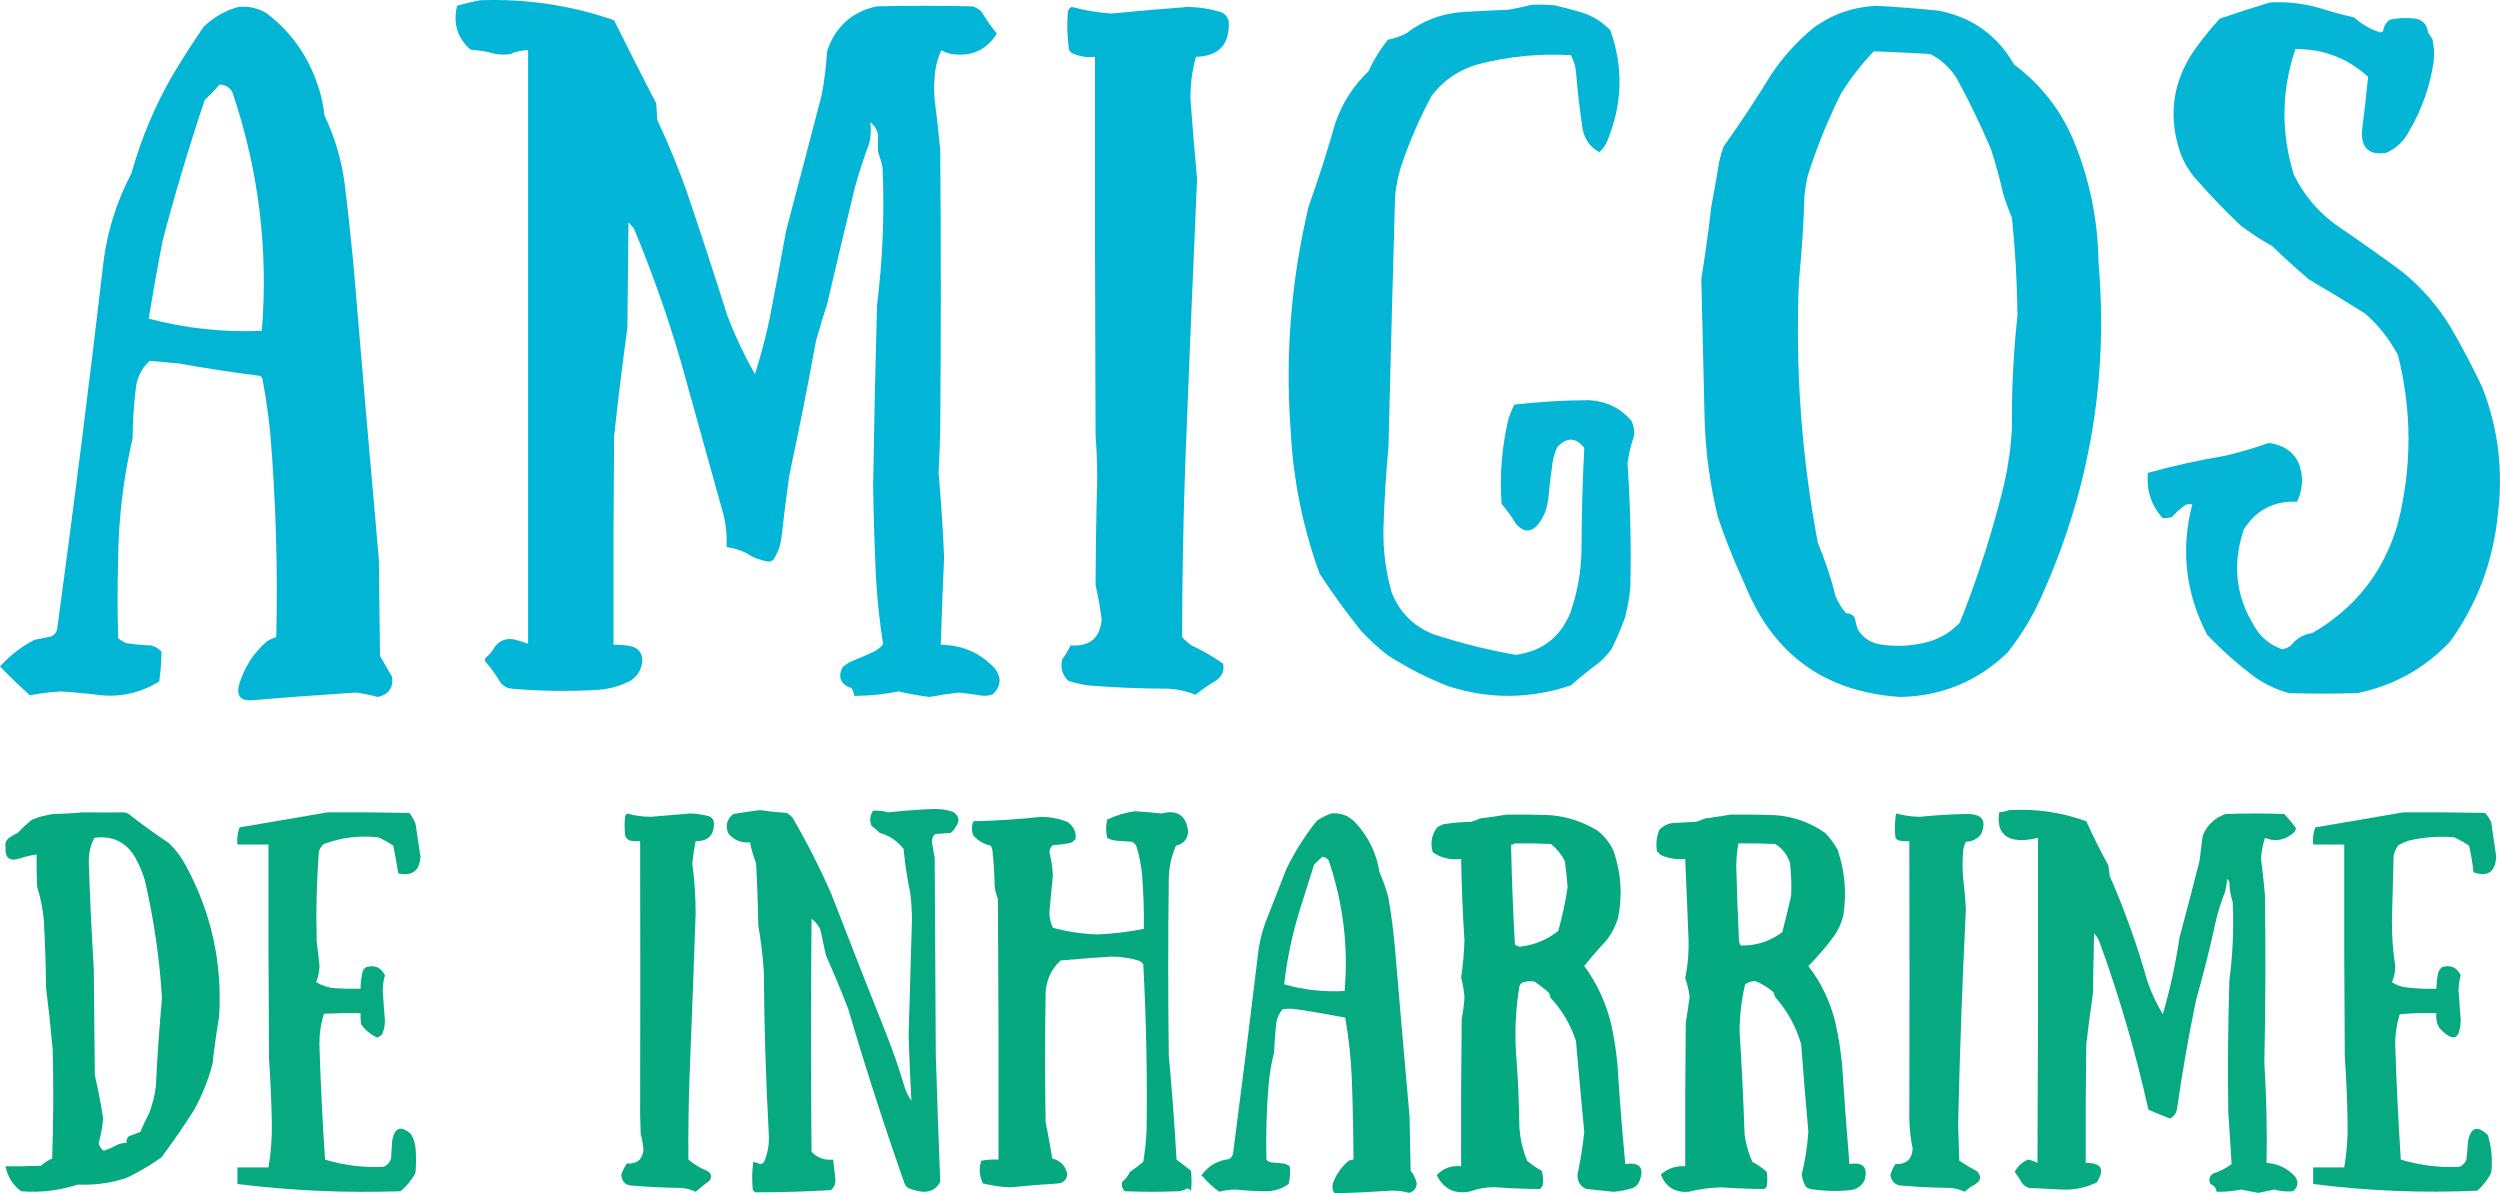
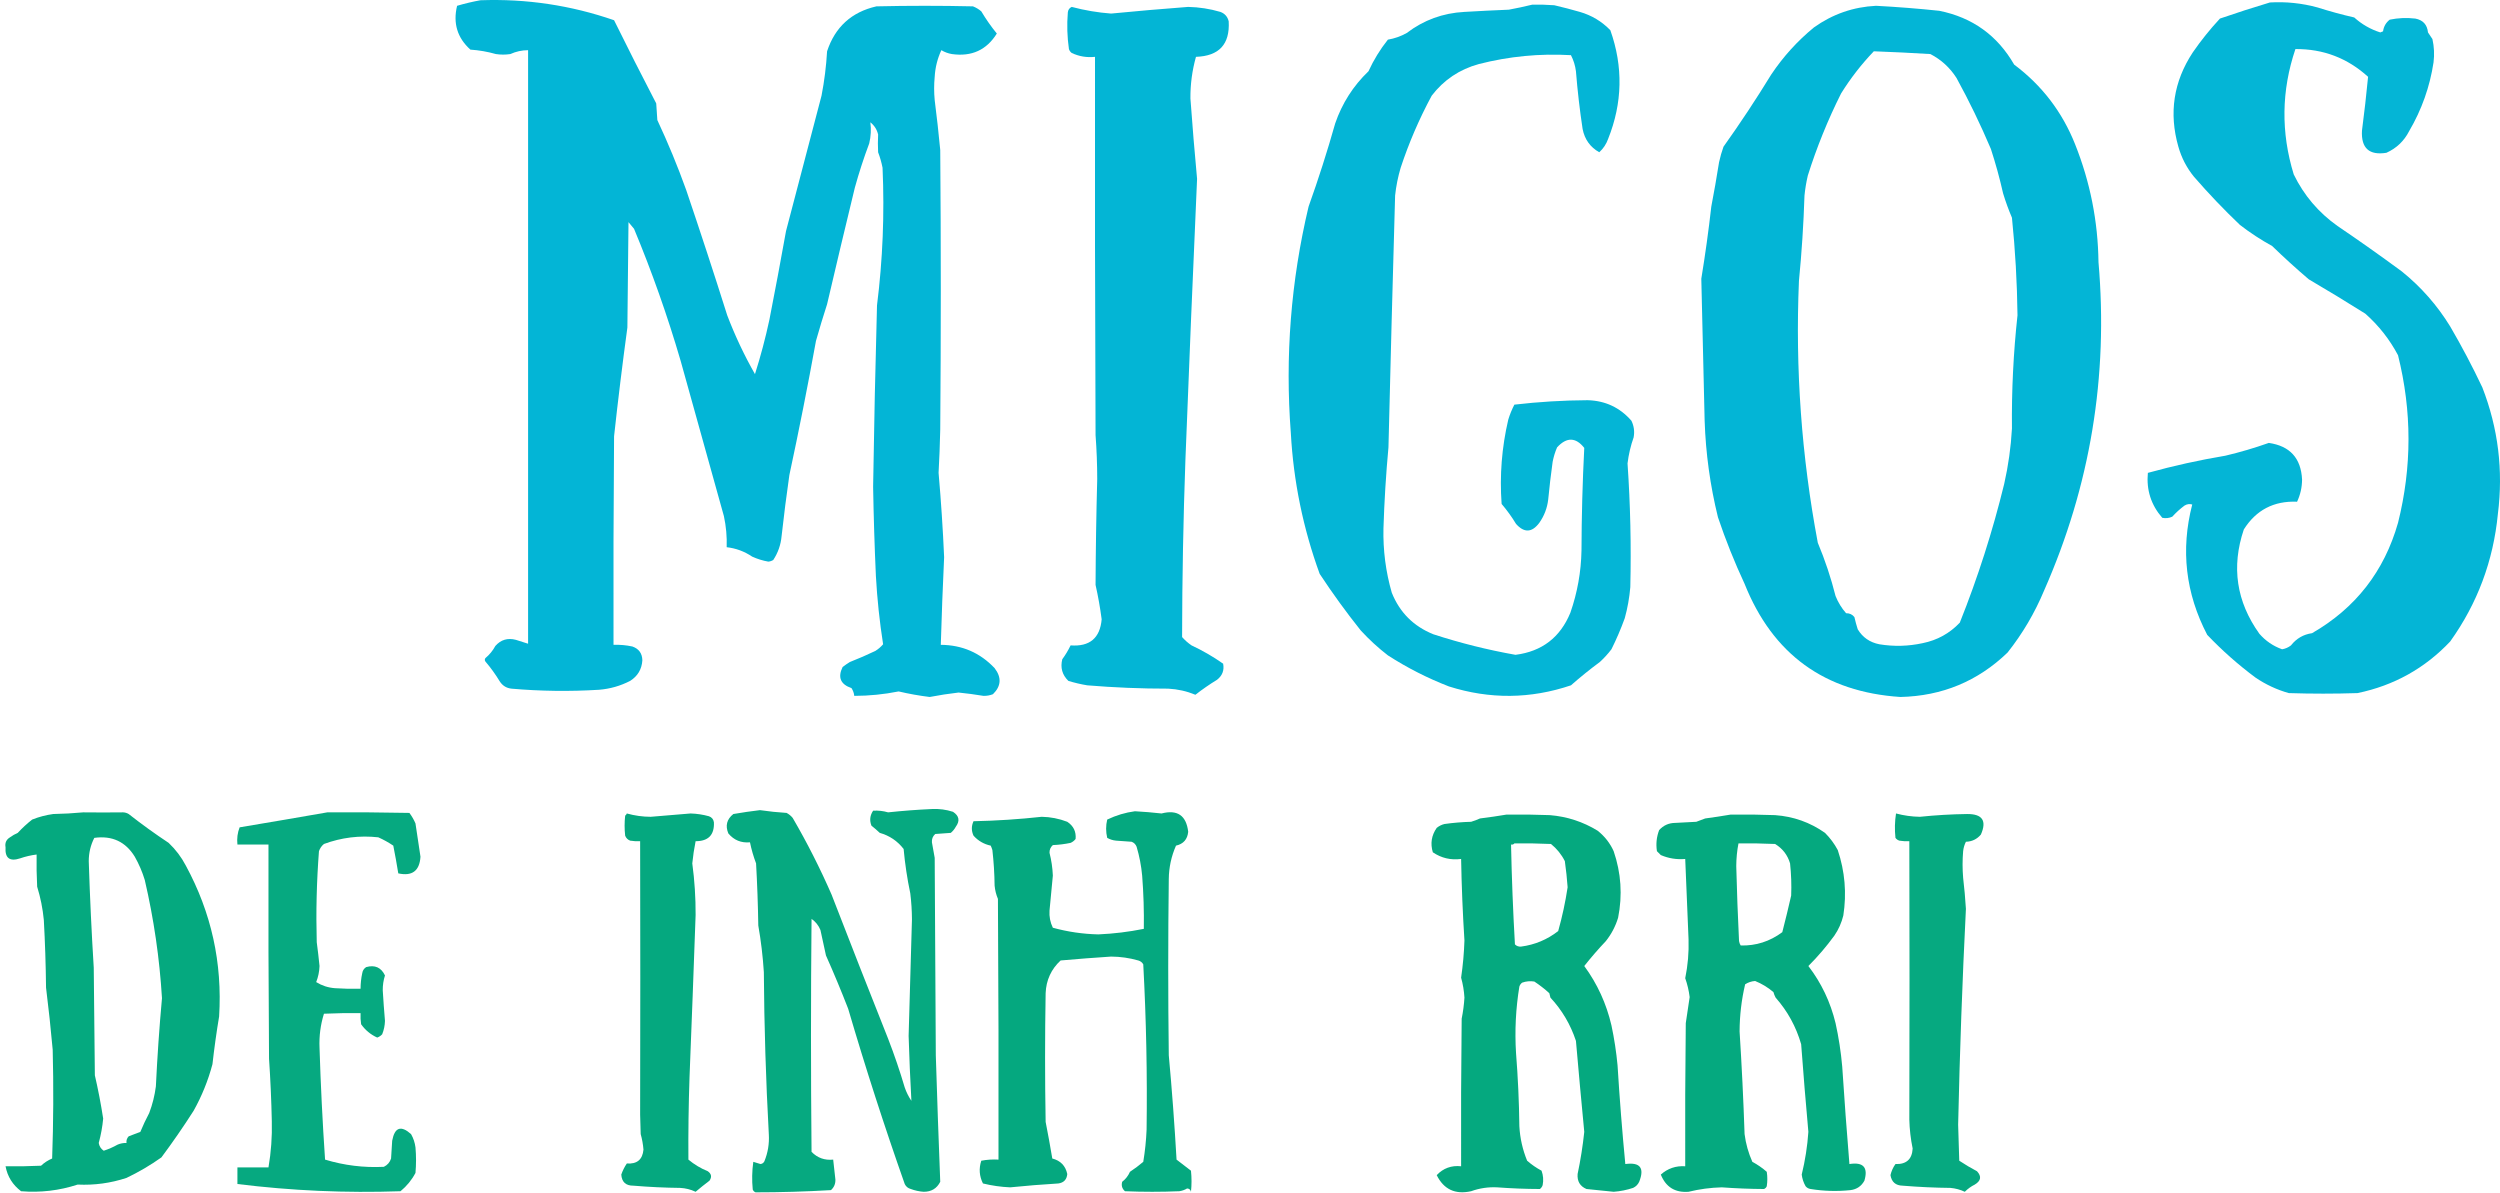
<svg xmlns="http://www.w3.org/2000/svg" version="1.1" style="shape-rendering:geometricPrecision; text-rendering:geometricPrecision; image-rendering:optimizeQuality; fill-rule:evenodd; clip-rule:evenodd" viewBox="390.5 536.27 2253.41 1075.73">
  <g>
    <path style="opacity:0.987" fill="#00b4d5" d="M 823.5,536.5 C 864.817,534.998 904.984,540.998 944,554.5C 956.411,579.656 969.078,604.656 982,629.5C 982.333,634.5 982.667,639.5 983,644.5C 992.643,665.096 1001.31,686.096 1009,707.5C 1021.73,745.031 1034.07,782.698 1046,820.5C 1052.98,838.802 1061.32,856.468 1071,873.5C 1076.11,857.379 1080.45,841.045 1084,824.5C 1089.22,797.873 1094.22,771.207 1099,744.5C 1109.67,703.833 1120.33,663.167 1131,622.5C 1133.56,609.278 1135.23,595.945 1136,582.5C 1143.22,560.608 1158.06,547.108 1180.5,542C 1209.5,541.333 1238.5,541.333 1267.5,542C 1270.24,543.07 1272.74,544.57 1275,546.5C 1279.17,553.516 1283.84,560.183 1289,566.5C 1279.77,581.355 1266.27,587.522 1248.5,585C 1245.1,584.422 1241.93,583.255 1239,581.5C 1235.48,589.067 1233.48,597.067 1233,605.5C 1232.33,612.5 1232.33,619.5 1233,626.5C 1234.91,641.474 1236.58,656.474 1238,671.5C 1238.67,755.5 1238.67,839.5 1238,923.5C 1237.71,936.51 1237.21,949.51 1236.5,962.5C 1238.72,987.795 1240.39,1013.13 1241.5,1038.5C 1240.27,1064.83 1239.27,1091.16 1238.5,1117.5C 1257.72,1117.62 1273.89,1124.62 1287,1138.5C 1293.45,1146.9 1292.95,1154.73 1285.5,1162C 1282.79,1163.06 1279.96,1163.56 1277,1163.5C 1269.53,1162.26 1262.03,1161.26 1254.5,1160.5C 1245.79,1161.51 1237.12,1162.84 1228.5,1164.5C 1219.07,1163.35 1209.74,1161.68 1200.5,1159.5C 1187.29,1162.15 1173.96,1163.48 1160.5,1163.5C 1160.24,1160.98 1159.41,1158.65 1158,1156.5C 1148.1,1153.13 1145.44,1146.79 1150,1137.5C 1152.08,1135.88 1154.25,1134.38 1156.5,1133C 1164.28,1129.94 1171.95,1126.61 1179.5,1123C 1182.13,1121.37 1184.46,1119.37 1186.5,1117C 1183.32,1096.66 1181.15,1076.16 1180,1055.5C 1178.79,1028.68 1177.96,1001.85 1177.5,975C 1178.34,920.492 1179.51,865.992 1181,811.5C 1186.17,770.315 1187.83,728.982 1186,687.5C 1185.07,682.721 1183.74,678.054 1182,673.5C 1181.74,668.149 1181.74,662.816 1182,657.5C 1180.93,653.02 1178.59,649.353 1175,646.5C 1175.84,652.814 1175.5,659.148 1174,665.5C 1169.07,678.625 1164.74,691.959 1161,705.5C 1152.51,740.464 1144.18,775.464 1136,810.5C 1132.46,821.44 1129.13,832.44 1126,843.5C 1118.64,883.964 1110.64,924.297 1102,964.5C 1099.37,982.796 1097.04,1001.13 1095,1019.5C 1094.28,1027.34 1091.78,1034.51 1087.5,1041C 1086.13,1041.87 1084.63,1042.37 1083,1042.5C 1077.98,1041.6 1073.14,1040.1 1068.5,1038C 1061.5,1033.28 1053.84,1030.45 1045.5,1029.5C 1045.83,1020.06 1044.99,1010.73 1043,1001.5C 1030,954.833 1017,908.167 1004,861.5C 992.175,821.024 978.175,781.357 962,742.5C 960.333,740.5 958.667,738.5 957,736.5C 956.667,768.167 956.333,799.833 956,831.5C 951.564,864.115 947.564,896.782 944,929.5C 943.5,992.166 943.333,1054.83 943.5,1117.5C 949.232,1117.28 954.899,1117.78 960.5,1119C 966.368,1121.04 969.368,1125.21 969.5,1131.5C 968.961,1139.54 965.294,1145.7 958.5,1150C 949.713,1154.53 940.379,1157.2 930.5,1158C 904.158,1159.63 877.825,1159.3 851.5,1157C 846.988,1156.49 843.488,1154.33 841,1150.5C 837.157,1144.15 832.823,1138.15 828,1132.5C 827.333,1131.5 827.333,1130.5 828,1129.5C 831.718,1126.38 834.718,1122.72 837,1118.5C 841.968,1112.88 848.135,1111.05 855.5,1113C 859.188,1114.18 862.855,1115.35 866.5,1116.5C 866.5,938.167 866.5,759.833 866.5,581.5C 860.933,581.52 855.6,582.687 850.5,585C 846.167,585.667 841.833,585.667 837.5,585C 829.968,582.867 822.302,581.533 814.5,581C 802.699,570.391 798.699,557.225 802.5,541.5C 809.531,539.432 816.531,537.765 823.5,536.5 Z" />
  </g>
  <g>
    <path style="opacity:0.984" fill="#00b4d5" d="M 2436.5,538.5 C 2451.09,537.647 2465.42,539.147 2479.5,543C 2490.37,546.467 2501.37,549.467 2512.5,552C 2519.36,558.193 2527.19,562.693 2536,565.5C 2536.83,565.167 2537.67,564.833 2538.5,564.5C 2539.08,560.179 2541.08,556.679 2544.5,554C 2552.09,552.437 2559.75,552.104 2567.5,553C 2574.46,554.293 2578.29,558.459 2579,565.5C 2580.33,567.5 2581.67,569.5 2583,571.5C 2584.55,578.418 2584.88,585.418 2584,592.5C 2580.65,614.552 2573.32,635.218 2562,654.5C 2557.42,663.415 2550.59,669.915 2541.5,674C 2525.96,676.463 2518.63,669.797 2519.5,654C 2521.62,637.785 2523.46,621.619 2525,605.5C 2506.41,588.619 2484.58,580.286 2459.5,580.5C 2446.85,617.971 2446.35,655.638 2458,693.5C 2467.16,712.33 2480.32,727.83 2497.5,740C 2517.11,753.278 2536.44,766.945 2555.5,781C 2572.86,795.026 2587.36,811.526 2599,830.5C 2609.43,848.359 2619.1,866.692 2628,885.5C 2642.28,922.278 2646.95,960.278 2642,999.5C 2637.89,1041.84 2623.56,1080.17 2599,1114.5C 2576.17,1138.67 2548.34,1154.17 2515.5,1161C 2494.83,1161.67 2474.17,1161.67 2453.5,1161C 2442.73,1157.95 2432.73,1153.28 2423.5,1147C 2407.97,1135.46 2393.47,1122.63 2380,1108.5C 2360.46,1071.01 2355.96,1031.84 2366.5,991C 2364.03,990.294 2361.7,990.627 2359.5,992C 2355.53,994.964 2351.87,998.297 2348.5,1002C 2345.59,1003.32 2342.59,1003.65 2339.5,1003C 2329.4,991.461 2325.07,977.961 2326.5,962.5C 2349.54,956.126 2372.87,950.959 2396.5,947C 2409.74,943.862 2422.74,940.028 2435.5,935.5C 2454.56,938.23 2464.56,949.23 2465.5,968.5C 2465.47,975.503 2463.97,982.169 2461,988.5C 2440.08,987.625 2424.08,995.958 2413,1013.5C 2401.63,1047.21 2406.3,1078.55 2427,1107.5C 2432.62,1113.96 2439.46,1118.63 2447.5,1121.5C 2450.49,1121.01 2453.15,1119.84 2455.5,1118C 2460.38,1111.78 2466.71,1108.11 2474.5,1107C 2513.72,1084.42 2539.56,1051.26 2552,1007.5C 2564.58,957.197 2564.58,906.864 2552,856.5C 2544.44,842.197 2534.6,829.697 2522.5,819C 2505.67,808.415 2488.67,798.082 2471.5,788C 2460.2,778.369 2449.2,768.369 2438.5,758C 2428.32,752.413 2418.65,746.079 2409.5,739C 2394.94,725.106 2381.1,710.606 2368,695.5C 2361.5,687.495 2356.83,678.495 2354,668.5C 2345.33,638.151 2349.67,609.817 2367,583.5C 2374.41,572.755 2382.57,562.589 2391.5,553C 2406.51,547.83 2421.51,542.997 2436.5,538.5 Z" />
  </g>
  <g>
    <path style="opacity:0.983" fill="#00b4d5" d="M 1771.5,540.5 C 1778.17,540.334 1784.84,540.5 1791.5,541C 1799.23,542.801 1806.9,544.801 1814.5,547C 1825.14,550.071 1834.31,555.571 1842,563.5C 1853.66,596.352 1852.99,629.018 1840,661.5C 1838.31,666.218 1835.65,670.218 1832,673.5C 1823.85,668.893 1818.85,661.893 1817,652.5C 1814.39,635.244 1812.39,617.911 1811,600.5C 1810.35,595.375 1808.85,590.542 1806.5,586C 1778.4,584.364 1750.73,587.031 1723.5,594C 1706.08,598.774 1691.91,608.274 1681,622.5C 1669.74,643.353 1660.41,665.019 1653,687.5C 1650.58,695.683 1648.91,704.016 1648,712.5C 1645.84,788.163 1643.84,863.829 1642,939.5C 1639.76,963.79 1638.26,988.124 1637.5,1012.5C 1637.05,1032.23 1639.55,1051.56 1645,1070.5C 1652.14,1088.31 1664.64,1100.81 1682.5,1108C 1706.72,1115.88 1731.39,1122.05 1756.5,1126.5C 1780.36,1123.48 1796.86,1110.81 1806,1088.5C 1812.3,1070.38 1815.64,1051.71 1816,1032.5C 1816.09,1001.63 1816.92,970.8 1818.5,940C 1810.82,930.277 1802.65,930.111 1794,939.5C 1792.2,943.683 1790.87,948.016 1790,952.5C 1788.43,963.804 1787.09,975.137 1786,986.5C 1785.1,994.198 1782.43,1001.2 1778,1007.5C 1771.35,1016.42 1764.35,1016.75 1757,1008.5C 1753.16,1002.15 1748.82,996.147 1744,990.5C 1742.14,964.844 1744.14,939.511 1750,914.5C 1751.43,909.815 1753.26,905.315 1755.5,901C 1777.44,898.449 1799.44,897.116 1821.5,897C 1837.44,897.416 1850.6,903.583 1861,915.5C 1863.31,920.266 1863.98,925.266 1863,930.5C 1860.3,938.133 1858.47,945.967 1857.5,954C 1860.05,991.127 1860.88,1028.29 1860,1065.5C 1859.2,1074.99 1857.53,1084.32 1855,1093.5C 1851.5,1103.15 1847.5,1112.48 1843,1121.5C 1839.87,1125.63 1836.37,1129.47 1832.5,1133C 1823.54,1139.62 1814.88,1146.62 1806.5,1154C 1769.99,1166.33 1733.32,1166.66 1696.5,1155C 1677.17,1147.5 1658.83,1138.17 1641.5,1127C 1632.73,1120.24 1624.57,1112.74 1617,1104.5C 1603.89,1088.06 1591.56,1071.06 1580,1053.5C 1565.06,1012.46 1556.39,970.128 1554,926.5C 1548.73,857.635 1554.06,789.635 1570,722.5C 1578.85,697.788 1586.85,672.788 1594,647.5C 1600.22,629.391 1610.22,613.724 1624,600.5C 1628.7,590.248 1634.54,580.748 1641.5,572C 1647.52,570.994 1653.18,568.994 1658.5,566C 1673.76,554.353 1691.1,548.02 1710.5,547C 1723.83,546.212 1737.16,545.546 1750.5,545C 1757.67,543.667 1764.67,542.167 1771.5,540.5 Z" />
  </g>
  <g>
    <path style="opacity:0.987" fill="#00b4d5" d="M 2081.5,541.5 C 2100.54,542.502 2119.54,544.002 2138.5,546C 2168.34,551.999 2190.84,568.166 2206,594.5C 2231.06,613.264 2249.4,637.264 2261,666.5C 2274.53,700.506 2281.53,735.84 2282,772.5C 2290.95,875.442 2274.62,974.108 2233,1068.5C 2224.52,1088.81 2213.52,1107.48 2200,1124.5C 2173.17,1150.32 2141.01,1163.65 2103.5,1164.5C 2035.23,1160.06 1988.39,1126.06 1963,1062.5C 1953.89,1042.95 1945.89,1022.95 1939,1002.5C 1931.97,973.925 1927.97,944.925 1927,915.5C 1926.08,872.816 1925.08,830.149 1924,787.5C 1927.54,765.905 1930.54,744.238 1933,722.5C 1935.55,709.204 1937.88,695.87 1940,682.5C 1941.02,677.744 1942.36,673.077 1944,668.5C 1959.08,647.348 1973.41,625.681 1987,603.5C 1997.73,587.437 2010.56,573.27 2025.5,561C 2042.34,548.999 2061.01,542.499 2081.5,541.5 Z M 2079.5,582.5 C 2096.51,583.122 2113.51,583.955 2130.5,585C 2140.24,590.068 2148.07,597.234 2154,606.5C 2165.39,627.283 2175.72,648.616 2185,670.5C 2189.29,683.657 2192.96,696.99 2196,710.5C 2198.27,717.986 2200.94,725.32 2204,732.5C 2206.99,761.759 2208.66,791.093 2209,820.5C 2205.31,854.397 2203.64,888.397 2204,922.5C 2203.07,939.365 2200.73,956.032 2197,972.5C 2186.6,1015.12 2173.26,1056.79 2157,1097.5C 2147.84,1107.17 2136.67,1113.33 2123.5,1116C 2110.56,1118.81 2097.56,1119.14 2084.5,1117C 2075.91,1115.31 2069.41,1110.81 2065,1103.5C 2063.84,1099.88 2062.84,1096.21 2062,1092.5C 2060.11,1090.11 2057.61,1088.95 2054.5,1089C 2050.44,1084.39 2047.28,1079.22 2045,1073.5C 2040.86,1057.09 2035.53,1041.09 2029,1025.5C 2014.31,947.466 2008.64,868.799 2012,789.5C 2014.51,763.89 2016.18,738.223 2017,712.5C 2017.61,706.436 2018.61,700.436 2020,694.5C 2028.04,669.043 2038.04,644.376 2050,620.5C 2058.52,606.814 2068.35,594.147 2079.5,582.5 Z" />
  </g>
  <g>
-     <path style="opacity:0.986" fill="#00b4d5" d="M 605.5,542.5 C 614.434,541.65 622.767,543.484 630.5,548C 650.945,563.471 665.779,583.304 675,607.5C 679.082,618.161 681.749,629.161 683,640.5C 692.097,659.553 698.097,679.553 701,700.5C 703.996,724.797 706.663,749.13 709,773.5C 716.391,862.524 724.058,951.524 732,1040.5C 732.333,1069.5 732.667,1098.5 733,1127.5C 736.667,1133.83 740.333,1140.17 744,1146.5C 745.091,1156.29 740.758,1162.29 731,1164.5C 724.579,1162.77 718.079,1161.44 711.5,1160.5C 680.126,1162.48 648.792,1164.81 617.5,1167.5C 607.279,1168.05 603.446,1163.39 606,1153.5C 610.6,1137.8 619.1,1124.63 631.5,1114C 634.05,1112.56 636.716,1111.39 639.5,1110.5C 640.981,1048.74 639.147,987.069 634,925.5C 632.32,909.404 629.986,893.404 627,877.5C 626.5,876.333 625.667,875.5 624.5,875C 600.41,871.985 576.41,868.318 552.5,864C 543.475,863.146 534.475,862.313 525.5,861.5C 518.46,867.91 514.293,875.91 513,885.5C 511.138,900.772 510.138,916.105 510,931.5C 501.583,967.667 497.25,1004.33 497,1041.5C 496.333,1064.83 496.333,1088.17 497,1111.5C 499.251,1113.38 501.751,1114.88 504.5,1116C 511.782,1117.13 519.115,1117.8 526.5,1118C 530.207,1118.94 533.374,1120.77 536,1123.5C 535.998,1132.52 535.332,1141.52 534,1150.5C 515.735,1161.8 495.902,1165.63 474.5,1162C 464.851,1160.96 455.184,1160.12 445.5,1159.5C 436.014,1160.02 426.681,1161.19 417.5,1163C 408.196,1154.7 399.196,1146.03 390.5,1137C 399.405,1127.09 409.738,1119.09 421.5,1113C 426.524,1112.08 431.524,1111.08 436.5,1110C 439.381,1108.75 441.214,1106.58 442,1103.5C 457.066,992.643 471.066,881.643 484,770.5C 487.72,743.007 496.053,717.007 509,692.5C 517.778,660.823 530.445,630.823 547,602.5C 555.606,588.231 564.606,574.231 574,560.5C 583.008,551.75 593.508,545.75 605.5,542.5 Z M 588.5,612.5 C 593.692,612.676 597.525,615.009 600,619.5C 623.624,689.271 632.457,760.937 626.5,834.5C 591.917,835.954 557.917,832.287 524.5,823.5C 528.341,800.13 532.508,776.797 537,753.5C 548.25,710.749 560.917,668.415 575,626.5C 579.703,621.965 584.203,617.298 588.5,612.5 Z" />
-   </g>
+     </g>
  <g>
    <path style="opacity:0.986" fill="#00b4d5" d="M 1356.5,542.5 C 1368.14,545.595 1379.98,547.595 1392,548.5C 1415.14,546.243 1438.31,544.243 1461.5,542.5C 1471.38,542.715 1481.05,544.215 1490.5,547C 1494.5,548.486 1497,551.32 1498,555.5C 1499.19,576.148 1489.36,586.814 1468.5,587.5C 1465.07,599.751 1463.41,612.251 1463.5,625C 1465.25,649.212 1467.25,673.379 1469.5,697.5C 1465.76,781.79 1462.26,866.124 1459,950.5C 1457.08,1003.82 1456.08,1057.16 1456,1110.5C 1458.54,1113.37 1461.37,1115.87 1464.5,1118C 1474.5,1122.67 1484,1128.17 1493,1134.5C 1494.12,1140.42 1492.29,1145.26 1487.5,1149C 1480.72,1153.14 1474.22,1157.64 1468,1162.5C 1460.15,1159.26 1451.98,1157.43 1443.5,1157C 1419.12,1157.01 1394.78,1156.01 1370.5,1154C 1364.74,1153.05 1359.07,1151.71 1353.5,1150C 1347.94,1144.6 1346.11,1138.1 1348,1130.5C 1350.89,1126.55 1353.39,1122.38 1355.5,1118C 1372.71,1119.28 1382.04,1111.44 1383.5,1094.5C 1382.15,1084.09 1380.31,1073.76 1378,1063.5C 1378.14,1031.67 1378.64,999.835 1379.5,968C 1379.48,954.813 1378.98,941.646 1378,928.5C 1377.5,814.834 1377.33,701.167 1377.5,587.5C 1370.12,588.311 1363.12,587.144 1356.5,584C 1355.3,583.097 1354.47,581.931 1354,580.5C 1352.43,569.559 1352.09,558.559 1353,547.5C 1353.26,545.093 1354.42,543.427 1356.5,542.5 Z" />
  </g>
  <g>
    <path style="opacity:0.975" fill="#00a77d" d="M 1230.5,1265.5 C 1236.99,1265.17 1243.33,1266 1249.5,1268C 1255.08,1271.65 1255.92,1276.15 1252,1281.5C 1250.86,1283.61 1249.36,1285.44 1247.5,1287C 1242.83,1287.33 1238.17,1287.67 1233.5,1288C 1231.26,1289.99 1230.26,1292.49 1230.5,1295.5C 1231.33,1300.16 1232.17,1304.83 1233,1309.5C 1233.33,1368.83 1233.67,1428.17 1234,1487.5C 1235.17,1525.52 1236.51,1563.52 1238,1601.5C 1234.94,1607.54 1229.94,1610.54 1223,1610.5C 1219.05,1610.22 1215.21,1609.39 1211.5,1608C 1208.94,1607.31 1207.11,1605.81 1206,1603.5C 1187.59,1551.28 1170.59,1498.61 1155,1445.5C 1148.72,1429.34 1142.06,1413.34 1135,1397.5C 1133.33,1389.83 1131.67,1382.17 1130,1374.5C 1128.27,1370.36 1125.61,1367.02 1122,1364.5C 1121.33,1434.5 1121.33,1504.5 1122,1574.5C 1127.32,1579.96 1133.82,1582.29 1141.5,1581.5C 1142.23,1587.48 1142.89,1593.48 1143.5,1599.5C 1143.62,1603.32 1142.28,1606.49 1139.5,1609C 1116.84,1610.33 1094.18,1611 1071.5,1611C 1070.33,1610.5 1069.5,1609.67 1069,1608.5C 1068.17,1600.15 1068.33,1591.81 1069.5,1583.5C 1071.64,1584.24 1073.8,1584.91 1076,1585.5C 1077.62,1585.28 1078.79,1584.44 1079.5,1583C 1082.64,1575.32 1083.97,1567.32 1083.5,1559C 1080.83,1510.2 1079.33,1461.37 1079,1412.5C 1078.1,1398.39 1076.44,1384.39 1074,1370.5C 1073.71,1351.82 1073.04,1333.15 1072,1314.5C 1069.65,1308.3 1067.82,1301.97 1066.5,1295.5C 1058.57,1296.23 1052.07,1293.56 1047,1287.5C 1044.1,1280.52 1045.6,1274.69 1051.5,1270C 1059.45,1268.62 1067.45,1267.46 1075.5,1266.5C 1083.44,1267.66 1091.44,1268.5 1099.5,1269C 1101.62,1270.12 1103.46,1271.62 1105,1273.5C 1117.98,1295.78 1129.64,1318.78 1140,1342.5C 1156.84,1386.03 1173.84,1429.37 1191,1472.5C 1196.6,1486.95 1201.6,1501.62 1206,1516.5C 1207.47,1520.78 1209.47,1524.78 1212,1528.5C 1210.92,1509.03 1210.09,1489.53 1209.5,1470C 1210.5,1435 1211.5,1400 1212.5,1365C 1212.46,1357.14 1211.96,1349.3 1211,1341.5C 1208.22,1328.28 1206.22,1314.95 1205,1301.5C 1199.41,1294.29 1192.24,1289.46 1183.5,1287C 1181.09,1284.72 1178.59,1282.55 1176,1280.5C 1174.13,1275.79 1174.63,1271.29 1177.5,1267C 1182.06,1266.71 1186.56,1267.21 1191,1268.5C 1204.28,1267.08 1217.45,1266.08 1230.5,1265.5 Z" />
  </g>
  <g>
-     <path style="opacity:0.975" fill="#00a77d" d="M 2201.5,1266.5 C 2225.39,1265.05 2248.56,1268.38 2271,1276.5C 2277.14,1290.11 2283.81,1303.45 2291,1316.5C 2291.33,1319.5 2291.67,1322.5 2292,1325.5C 2305.51,1356.35 2316.84,1388.02 2326,1420.5C 2329.59,1431.01 2334.26,1441.01 2340,1450.5C 2346.53,1427.84 2351.53,1404.84 2355,1381.5C 2361.16,1358.54 2367.16,1335.54 2373,1312.5C 2374,1304.83 2375,1297.17 2376,1289.5C 2379.92,1279.91 2386.76,1273.41 2396.5,1270C 2414.17,1269.33 2431.83,1269.33 2449.5,1270C 2453.1,1273.99 2456.6,1278.16 2460,1282.5C 2459.8,1284.75 2458.64,1286.58 2456.5,1288C 2449.06,1293.88 2440.89,1295.05 2432,1291.5C 2430.14,1297.53 2428.98,1303.69 2428.5,1310C 2429.85,1320.81 2431.02,1331.65 2432,1342.5C 2432.73,1393 2432.56,1443.5 2431.5,1494C 2433.36,1524.15 2434.03,1554.32 2433.5,1584.5C 2443.62,1585.15 2452.12,1589.15 2459,1596.5C 2462.56,1601.47 2462.06,1605.97 2457.5,1610C 2451.76,1610.57 2446.09,1610.07 2440.5,1608.5C 2435.68,1609.56 2430.85,1610.56 2426,1611.5C 2420.85,1610.44 2415.68,1609.44 2410.5,1608.5C 2403.23,1609.94 2395.9,1610.61 2388.5,1610.5C 2388.03,1607.18 2386.2,1604.85 2383,1603.5C 2380.97,1599.7 2381.8,1596.53 2385.5,1594C 2391.53,1592.11 2397.03,1589.27 2402,1585.5C 2400.95,1569.87 2399.95,1554.2 2399,1538.5C 2398.42,1498.83 2398.75,1459.16 2400,1419.5C 2403.07,1396.25 2404.07,1372.92 2403,1349.5C 2401.1,1343.66 2400.1,1337.66 2400,1331.5C 2399.58,1330.33 2398.91,1329.33 2398,1328.5C 2397.66,1332.56 2396.99,1336.56 2396,1340.5C 2392.73,1348.64 2390.07,1356.97 2388,1365.5C 2382.76,1389.7 2376.76,1413.7 2370,1437.5C 2363.3,1469.67 2357.63,1502 2353,1534.5C 2352.56,1539.06 2350.39,1542.4 2346.5,1544.5C 2339.93,1541.96 2333.43,1539.3 2327,1536.5C 2315.6,1485.23 2300.93,1434.9 2283,1385.5C 2281.83,1382.5 2280.17,1379.83 2278,1377.5C 2277.67,1395.5 2277.33,1413.5 2277,1431.5C 2274.81,1446.81 2272.81,1462.14 2271,1477.5C 2270.5,1513.17 2270.33,1548.83 2270.5,1584.5C 2284.65,1584.3 2287.98,1590.14 2280.5,1602C 2270.63,1606.84 2260.13,1609.01 2249,1608.5C 2239.17,1607.98 2229.33,1607.48 2219.5,1607C 2216.8,1606.31 2214.64,1604.81 2213,1602.5C 2211.03,1599.03 2208.86,1595.7 2206.5,1592.5C 2209.25,1587.42 2213.25,1583.75 2218.5,1581.5C 2221.51,1582.07 2224.34,1583.07 2227,1584.5C 2227.5,1486.83 2227.67,1389.17 2227.5,1291.5C 2223.4,1292.48 2219.23,1293.14 2215,1293.5C 2197.49,1294.16 2189.99,1285.82 2192.5,1268.5C 2195.69,1268.14 2198.69,1267.47 2201.5,1266.5 Z" />
-   </g>
+     </g>
  <g>
    <path style="opacity:0.977" fill="#00a77d" d="M 1413.5,1267.5 C 1421.51,1267.95 1429.51,1268.61 1437.5,1269.5C 1451.77,1265.8 1459.77,1271.3 1461.5,1286C 1460.84,1292.83 1457.17,1296.99 1450.5,1298.5C 1446.3,1308.04 1444.13,1318.04 1444,1328.5C 1443.33,1381.5 1443.33,1434.5 1444,1487.5C 1446.88,1518.79 1449.21,1550.13 1451,1581.5C 1455.33,1584.83 1459.67,1588.17 1464,1591.5C 1464.67,1597.83 1464.67,1604.17 1464,1610.5C 1463.59,1608.59 1462.43,1607.59 1460.5,1607.5C 1458.37,1608.79 1456.04,1609.62 1453.5,1610C 1437.17,1610.67 1420.83,1610.67 1404.5,1610C 1401.9,1607.68 1401.07,1604.85 1402,1601.5C 1405.13,1599.05 1407.46,1596.05 1409,1592.5C 1413.18,1589.74 1417.18,1586.74 1421,1583.5C 1422.59,1573.9 1423.59,1564.23 1424,1554.5C 1424.67,1504.8 1423.67,1455.14 1421,1405.5C 1419.99,1403.74 1418.49,1402.57 1416.5,1402C 1408.5,1399.71 1400.33,1398.55 1392,1398.5C 1376.82,1399.49 1361.65,1400.65 1346.5,1402C 1337.97,1409.91 1333.47,1419.75 1333,1431.5C 1332.33,1470.17 1332.33,1508.83 1333,1547.5C 1335.16,1558.48 1337.16,1569.48 1339,1580.5C 1346.42,1582.42 1350.92,1587.08 1352.5,1594.5C 1352.05,1599.45 1349.39,1602.28 1344.5,1603C 1329.98,1603.87 1315.48,1605.04 1301,1606.5C 1292.71,1606.14 1284.55,1604.97 1276.5,1603C 1273.2,1596.39 1272.7,1589.56 1275,1582.5C 1280.07,1581.53 1285.24,1581.2 1290.5,1581.5C 1290.67,1503.17 1290.5,1424.83 1290,1346.5C 1288.38,1342.65 1287.38,1338.65 1287,1334.5C 1286.88,1323.78 1286.21,1313.12 1285,1302.5C 1284.6,1301.13 1284.1,1299.79 1283.5,1298.5C 1277.34,1297.17 1272.17,1294.17 1268,1289.5C 1266,1285.17 1266,1280.83 1268,1276.5C 1288.5,1276.07 1309,1274.74 1329.5,1272.5C 1337.43,1272.65 1345.09,1274.15 1352.5,1277C 1358.11,1280.72 1360.61,1285.88 1360,1292.5C 1358.79,1294.05 1357.29,1295.22 1355.5,1296C 1350.23,1297.11 1344.9,1297.77 1339.5,1298C 1337.41,1299.85 1336.41,1302.19 1336.5,1305C 1338.21,1311.73 1339.21,1318.56 1339.5,1325.5C 1338.54,1336.01 1337.54,1346.51 1336.5,1357C 1336.12,1362.46 1337.12,1367.62 1339.5,1372.5C 1352.89,1376.18 1366.56,1378.18 1380.5,1378.5C 1394.31,1377.9 1407.98,1376.23 1421.5,1373.5C 1421.75,1357.47 1421.25,1341.47 1420,1325.5C 1419.19,1316.66 1417.53,1308 1415,1299.5C 1414.17,1297.33 1412.67,1295.83 1410.5,1295C 1405.83,1294.67 1401.17,1294.33 1396.5,1294C 1393.65,1293.73 1390.98,1292.9 1388.5,1291.5C 1387.19,1285.95 1387.19,1280.45 1388.5,1275C 1396.57,1271.14 1404.9,1268.64 1413.5,1267.5 Z" />
  </g>
  <g>
    <path style="opacity:0.979" fill="#00a77d" d="M 465.5,1268.5 C 477.57,1268.64 489.57,1268.64 501.5,1268.5C 503.299,1268.58 504.966,1269.08 506.5,1270C 518.147,1279.16 530.147,1287.82 542.5,1296C 548.819,1301.98 553.986,1308.82 558,1316.5C 581.014,1358.9 591.014,1404.23 588,1452.5C 585.616,1466.77 583.616,1481.11 582,1495.5C 578.1,1510.2 572.433,1524.2 565,1537.5C 555.827,1551.85 546.16,1565.85 536,1579.5C 526.076,1586.55 515.576,1592.72 504.5,1598C 490.226,1602.71 475.559,1604.71 460.5,1604C 443.926,1609.42 426.926,1611.42 409.5,1610C 401.872,1604.23 397.206,1596.73 395.5,1587.5C 406.172,1587.67 416.839,1587.5 427.5,1587C 430.429,1584.24 433.762,1582.08 437.5,1580.5C 438.667,1547.84 438.833,1515.17 438,1482.5C 436.329,1463.8 434.329,1445.13 432,1426.5C 431.782,1406.15 431.116,1385.82 430,1365.5C 429.025,1355.29 427.025,1345.29 424,1335.5C 423.5,1325.84 423.334,1316.17 423.5,1306.5C 418.399,1307.14 413.399,1308.31 408.5,1310C 399.209,1313.04 394.876,1309.71 395.5,1300C 394.791,1296.07 396.124,1293.07 399.5,1291C 401.67,1289.41 404.004,1288.08 406.5,1287C 410.533,1282.63 414.866,1278.63 419.5,1275C 425.63,1272.55 431.963,1270.88 438.5,1270C 447.676,1269.83 456.676,1269.33 465.5,1268.5 Z M 475.5,1291.5 C 491.531,1289.27 503.697,1294.94 512,1308.5C 515.779,1315.17 518.779,1322.17 521,1329.5C 529.157,1364.6 534.323,1400.1 536.5,1436C 534.099,1462.46 532.266,1488.96 531,1515.5C 529.941,1523.74 527.941,1531.74 525,1539.5C 522.044,1545.08 519.377,1550.74 517,1556.5C 513.545,1557.89 510.045,1559.23 506.5,1560.5C 504.914,1562.17 504.247,1564.17 504.5,1566.5C 501.729,1566.42 499.063,1566.92 496.5,1568C 492.509,1570.25 488.343,1572.08 484,1573.5C 481.511,1571.84 480.011,1569.5 479.5,1566.5C 481.475,1559.29 482.808,1551.96 483.5,1544.5C 481.477,1531.41 478.977,1518.41 476,1505.5C 475.667,1473.17 475.333,1440.83 475,1408.5C 473.023,1376.52 471.523,1344.52 470.5,1312.5C 470.506,1305.04 472.173,1298.04 475.5,1291.5 Z" />
  </g>
  <g>
    <path style="opacity:0.973" fill="#00a77d" d="M 685.5,1268.5 C 710.169,1268.33 734.836,1268.5 759.5,1269C 761.726,1271.95 763.559,1275.12 765,1278.5C 766.435,1288.51 767.935,1298.51 769.5,1308.5C 768.674,1321.25 762.007,1326.25 749.5,1323.5C 748.153,1315.16 746.653,1306.83 745,1298.5C 740.742,1295.62 736.242,1293.12 731.5,1291C 714.66,1289.15 698.327,1291.15 682.5,1297C 680.383,1298.73 678.883,1300.9 678,1303.5C 675.91,1330.77 675.244,1358.11 676,1385.5C 676.957,1392.65 677.79,1399.82 678.5,1407C 678.331,1412.01 677.331,1416.85 675.5,1421.5C 680.677,1424.71 686.343,1426.55 692.5,1427C 700.159,1427.5 707.826,1427.67 715.5,1427.5C 715.506,1422.78 716.006,1418.12 717,1413.5C 717.346,1411.15 718.513,1409.32 720.5,1408C 728.381,1405.76 734.047,1408.26 737.5,1415.5C 736.107,1419.89 735.44,1424.39 735.5,1429C 736.056,1438.18 736.723,1447.34 737.5,1456.5C 737.368,1460.66 736.534,1464.66 735,1468.5C 733.758,1469.87 732.258,1470.87 730.5,1471.5C 724.573,1468.79 719.74,1464.79 716,1459.5C 715.502,1456.18 715.335,1452.85 715.5,1449.5C 704.495,1449.33 693.495,1449.5 682.5,1450C 679.409,1459.89 678.076,1470.06 678.5,1480.5C 679.556,1514.21 681.223,1547.88 683.5,1581.5C 700.788,1586.74 718.455,1588.91 736.5,1588C 739.756,1586.41 741.923,1583.91 743,1580.5C 743.333,1575.17 743.667,1569.83 744,1564.5C 746.228,1552.39 751.895,1550.39 761,1558.5C 763.133,1562.23 764.466,1566.23 765,1570.5C 765.667,1578.17 765.667,1585.83 765,1593.5C 761.635,1599.87 757.135,1605.37 751.5,1610C 702.307,1611.72 653.307,1609.56 604.5,1603.5C 604.5,1598.5 604.5,1593.5 604.5,1588.5C 613.833,1588.5 623.167,1588.5 632.5,1588.5C 634.855,1574.78 635.855,1560.95 635.5,1547C 635.103,1528.15 634.27,1509.32 633,1490.5C 632.5,1426.17 632.333,1361.83 632.5,1297.5C 623.167,1297.5 613.833,1297.5 604.5,1297.5C 603.919,1292.02 604.586,1286.86 606.5,1282C 632.987,1277.57 659.32,1273.07 685.5,1268.5 Z" />
  </g>
  <g>
-     <path style="opacity:0.973" fill="#00a77d" d="M 2556.5,1268.5 C 2581.17,1268.33 2605.84,1268.5 2630.5,1269C 2632.73,1271.56 2634.56,1274.4 2636,1277.5C 2637.57,1287.83 2639.07,1298.16 2640.5,1308.5C 2639.74,1322.29 2632.9,1326.95 2620,1322.5C 2619.19,1314.39 2617.86,1306.39 2616,1298.5C 2611.74,1295.62 2607.24,1293.12 2602.5,1291C 2588.66,1289.81 2575,1290.81 2561.5,1294C 2558.38,1295.06 2555.38,1296.39 2552.5,1298C 2550.24,1300.77 2548.74,1303.94 2548,1307.5C 2547.5,1327 2547,1346.5 2546.5,1366C 2546.37,1379.75 2547.37,1393.42 2549.5,1407C 2549.58,1412.08 2548.58,1416.91 2546.5,1421.5C 2549.78,1423.87 2553.45,1425.37 2557.5,1426C 2567.12,1427.29 2576.79,1427.79 2586.5,1427.5C 2586.67,1422.8 2587.17,1418.14 2588,1413.5C 2588.79,1411.41 2589.96,1409.58 2591.5,1408C 2599.45,1405.64 2605.11,1408.14 2608.5,1415.5C 2607.32,1419.75 2606.65,1424.09 2606.5,1428.5C 2607.21,1437.5 2607.88,1446.5 2608.5,1455.5C 2608.05,1473.93 2601.55,1476.26 2589,1462.5C 2586.83,1458.45 2585.99,1454.12 2586.5,1449.5C 2575.48,1449.17 2564.48,1449.5 2553.5,1450.5C 2550.61,1459.93 2549.28,1469.6 2549.5,1479.5C 2550.65,1513.54 2552.32,1547.54 2554.5,1581.5C 2571.8,1586.74 2589.47,1588.9 2607.5,1588C 2610.18,1586.65 2612.18,1584.65 2613.5,1582C 2614.26,1576.54 2614.76,1571.04 2615,1565.5C 2617.46,1552.26 2623.46,1550.26 2633,1559.5C 2636.34,1570.59 2637.34,1581.93 2636,1593.5C 2632.79,1599.55 2628.62,1604.88 2623.5,1609.5C 2573.98,1611.75 2524.65,1609.75 2475.5,1603.5C 2475.5,1598.5 2475.5,1593.5 2475.5,1588.5C 2484.83,1588.5 2494.17,1588.5 2503.5,1588.5C 2505.89,1574.62 2506.89,1560.62 2506.5,1546.5C 2506.17,1527.15 2505.33,1507.81 2504,1488.5C 2503.5,1424.83 2503.33,1361.17 2503.5,1297.5C 2494.17,1297.5 2484.83,1297.5 2475.5,1297.5C 2474.92,1292.02 2475.59,1286.86 2477.5,1282C 2503.99,1277.57 2530.32,1273.07 2556.5,1268.5 Z" />
-   </g>
+     </g>
  <g>
    <path style="opacity:0.978" fill="#00a77d" d="M 955.5,1269.5 C 962.52,1271.47 969.687,1272.47 977,1272.5C 989.004,1271.57 1001,1270.57 1013,1269.5C 1018.61,1269.68 1024.11,1270.52 1029.5,1272C 1032.1,1272.93 1033.6,1274.77 1034,1277.5C 1034.48,1288.85 1028.98,1294.52 1017.5,1294.5C 1016.17,1301.1 1015.17,1307.77 1014.5,1314.5C 1016.57,1329.93 1017.57,1345.43 1017.5,1361C 1015.78,1409.84 1013.95,1458.67 1012,1507.5C 1011.16,1532.17 1010.83,1556.83 1011,1581.5C 1016.25,1585.88 1022.09,1589.38 1028.5,1592C 1031.79,1594.33 1032.29,1597.17 1030,1600.5C 1025.74,1603.71 1021.58,1607.05 1017.5,1610.5C 1013.08,1608.4 1008.42,1607.23 1003.5,1607C 989.468,1606.84 975.468,1606.18 961.5,1605C 954.639,1605.08 950.972,1601.75 950.5,1595C 951.731,1591.44 953.398,1588.11 955.5,1585C 964.672,1585.65 969.672,1581.48 970.5,1572.5C 970.118,1567.75 969.284,1563.09 968,1558.5C 967.833,1552.67 967.667,1546.83 967.5,1541C 967.685,1458.84 967.685,1376.67 967.5,1294.5C 964.482,1294.66 961.482,1294.5 958.5,1294C 956.333,1293.17 954.833,1291.67 954,1289.5C 953.333,1283.5 953.333,1277.5 954,1271.5C 954.717,1270.96 955.217,1270.29 955.5,1269.5 Z" />
  </g>
  <g>
-     <path style="opacity:0.975" fill="#00a77d" d="M 1590.5,1269.5 C 1598.69,1268.73 1605.69,1271.23 1611.5,1277C 1623.65,1289.81 1631.15,1304.97 1634,1322.5C 1637.26,1329.95 1639.93,1337.62 1642,1345.5C 1644.66,1361.08 1646.66,1376.75 1648,1392.5C 1652.22,1442.51 1656.56,1492.51 1661,1542.5C 1661.33,1558.83 1661.67,1575.17 1662,1591.5C 1664.77,1594.92 1666.6,1598.75 1667.5,1603C 1667.22,1607.45 1664.89,1610.28 1660.5,1611.5C 1655.3,1609.99 1649.97,1609.32 1644.5,1609.5C 1627.49,1610.62 1610.49,1611.46 1593.5,1612C 1591.5,1609.16 1591,1605.99 1592,1602.5C 1594.94,1594.9 1599.44,1588.4 1605.5,1583C 1607.02,1581.99 1608.69,1581.49 1610.5,1581.5C 1610.37,1557.49 1609.87,1533.49 1609,1509.5C 1608.32,1490.69 1606.32,1472.02 1603,1453.5C 1588.59,1450.75 1574.09,1448.25 1559.5,1446C 1555.17,1445.33 1550.83,1445.33 1546.5,1446C 1543.74,1449.36 1541.9,1453.19 1541,1457.5C 1539.95,1466.47 1539.28,1475.47 1539,1484.5C 1536.59,1494.04 1534.92,1503.7 1534,1513.5C 1532.11,1536.13 1531.45,1558.8 1532,1581.5C 1533.17,1582.89 1534.67,1583.73 1536.5,1584C 1540.17,1584.33 1543.83,1584.67 1547.5,1585C 1549.52,1585.45 1551.35,1586.28 1553,1587.5C 1553.77,1592.9 1553.44,1598.24 1552,1603.5C 1546.77,1607.19 1540.94,1609.36 1534.5,1610C 1524.49,1610.1 1514.49,1609.6 1504.5,1608.5C 1499.4,1608.46 1494.4,1609.13 1489.5,1610.5C 1483.57,1606.23 1478.23,1601.23 1473.5,1595.5C 1479.73,1587.05 1488.06,1582.22 1498.5,1581C 1500.49,1579.68 1501.65,1577.85 1502,1575.5C 1509.99,1514.21 1517.66,1452.87 1525,1391.5C 1526.4,1382.58 1528.73,1373.91 1532,1365.5C 1538,1350.18 1544,1334.85 1550,1319.5C 1557.59,1303.93 1566.75,1289.43 1577.5,1276C 1581.66,1273.25 1585.99,1271.09 1590.5,1269.5 Z M 1582.5,1308.5 C 1584.68,1308.84 1586.51,1309.84 1588,1311.5C 1601.12,1349.78 1605.96,1389.12 1602.5,1429.5C 1583.95,1430.58 1565.78,1428.58 1548,1423.5C 1550.69,1399.73 1555.69,1376.4 1563,1353.5C 1567,1340.83 1571,1328.17 1575,1315.5C 1577.48,1313.03 1579.98,1310.7 1582.5,1308.5 Z" />
-   </g>
+     </g>
  <g>
    <path style="opacity:0.974" fill="#00a77d" d="M 2099.5,1269.5 C 2106.53,1271.38 2113.7,1272.38 2121,1272.5C 2135.15,1271.03 2149.31,1270.2 2163.5,1270C 2177.34,1269.87 2181.5,1276.03 2176,1288.5C 2172.48,1292.68 2167.98,1294.84 2162.5,1295C 2161.17,1297.66 2160.33,1300.49 2160,1303.5C 2159.33,1311.5 2159.33,1319.5 2160,1327.5C 2161.1,1336.81 2161.94,1346.14 2162.5,1355.5C 2159.27,1420.3 2156.93,1485.14 2155.5,1550C 2155.83,1560.83 2156.17,1571.67 2156.5,1582.5C 2161.67,1585.92 2167,1589.09 2172.5,1592C 2176.78,1596.63 2176.11,1600.63 2170.5,1604C 2167.15,1605.68 2164.15,1607.84 2161.5,1610.5C 2157.39,1608.56 2153.06,1607.39 2148.5,1607C 2134.14,1606.85 2119.8,1606.18 2105.5,1605C 2099.2,1604.87 2095.53,1601.7 2094.5,1595.5C 2095.34,1591.84 2096.84,1588.51 2099,1585.5C 2108.82,1585.84 2113.99,1581.17 2114.5,1571.5C 2112.72,1562.93 2111.72,1554.26 2111.5,1545.5C 2111.72,1461.84 2111.72,1378.17 2111.5,1294.5C 2108.48,1294.66 2105.48,1294.5 2102.5,1294C 2101.07,1293.53 2099.9,1292.7 2099,1291.5C 2098.2,1284.09 2098.37,1276.75 2099.5,1269.5 Z" />
  </g>
  <g>
    <path style="opacity:0.98" fill="#00a77d" d="M 1748.5,1270.5 C 1761.5,1270.33 1774.5,1270.5 1787.5,1271C 1802.97,1272.27 1817.3,1276.93 1830.5,1285C 1836.86,1290.02 1841.69,1296.19 1845,1303.5C 1851.72,1323.17 1853.05,1343.17 1849,1363.5C 1846.64,1371.23 1842.97,1378.23 1838,1384.5C 1831.14,1391.74 1824.64,1399.24 1818.5,1407C 1830.25,1423.02 1838.42,1440.85 1843,1460.5C 1845.53,1472.39 1847.37,1484.39 1848.5,1496.5C 1850.33,1526.22 1852.66,1555.89 1855.5,1585.5C 1868.82,1583.66 1872.99,1588.99 1868,1601.5C 1866.83,1604 1865,1605.83 1862.5,1607C 1856.82,1608.89 1850.99,1610.06 1845,1610.5C 1836.83,1609.74 1828.66,1608.9 1820.5,1608C 1814.67,1605.52 1812,1601.02 1812.5,1594.5C 1815.15,1581.91 1817.15,1569.25 1818.5,1556.5C 1815.87,1529.19 1813.37,1501.85 1811,1474.5C 1806.15,1459.78 1798.48,1446.78 1788,1435.5C 1787.67,1434.17 1787.33,1432.83 1787,1431.5C 1782.77,1427.64 1778.27,1424.14 1773.5,1421C 1769.76,1420.39 1766.1,1420.72 1762.5,1422C 1761.3,1422.9 1760.47,1424.07 1760,1425.5C 1756.75,1445.38 1755.75,1465.38 1757,1485.5C 1758.74,1507.47 1759.74,1529.47 1760,1551.5C 1760.6,1562.23 1762.93,1572.57 1767,1582.5C 1770.98,1585.99 1775.32,1588.99 1780,1591.5C 1781.53,1595.71 1781.87,1600.04 1781,1604.5C 1780.53,1605.93 1779.7,1607.1 1778.5,1608C 1765.66,1607.96 1752.83,1607.46 1740,1606.5C 1731.92,1606.1 1724.09,1607.26 1716.5,1610C 1702.19,1613.17 1691.86,1608.34 1685.5,1595.5C 1691.41,1589.24 1698.75,1586.57 1707.5,1587.5C 1707.33,1543.17 1707.5,1498.83 1708,1454.5C 1709.27,1448.22 1710.1,1441.89 1710.5,1435.5C 1710.13,1429.37 1709.13,1423.37 1707.5,1417.5C 1709.13,1406.39 1710.13,1395.23 1710.5,1384C 1708.93,1359.52 1707.93,1335.02 1707.5,1310.5C 1698.17,1311.71 1689.67,1309.71 1682,1304.5C 1679.62,1296.58 1680.78,1289.25 1685.5,1282.5C 1687.55,1280.81 1689.89,1279.64 1692.5,1279C 1700.46,1277.89 1708.46,1277.22 1716.5,1277C 1719.24,1276.2 1721.91,1275.2 1724.5,1274C 1732.67,1272.98 1740.67,1271.82 1748.5,1270.5 Z M 1755.5,1296.5 C 1766.51,1296.33 1777.51,1296.5 1788.5,1297C 1793.83,1301.32 1798,1306.49 1801,1312.5C 1802.1,1320.3 1802.93,1328.13 1803.5,1336C 1801.49,1349.35 1798.66,1362.52 1795,1375.5C 1785.14,1383.18 1773.97,1387.85 1761.5,1389.5C 1759.31,1389.67 1757.47,1389.01 1756,1387.5C 1754.29,1357.52 1753.12,1327.52 1752.5,1297.5C 1753.79,1297.74 1754.79,1297.4 1755.5,1296.5 Z" />
  </g>
  <g>
    <path style="opacity:0.979" fill="#00a77d" d="M 1950.5,1270.5 C 1963.84,1270.33 1977.17,1270.5 1990.5,1271C 2007.06,1272.19 2022.06,1277.52 2035.5,1287C 2040.1,1291.6 2043.94,1296.77 2047,1302.5C 2053.44,1321.76 2055.11,1341.43 2052,1361.5C 2050.41,1368 2047.75,1374 2044,1379.5C 2036.9,1389.27 2029.07,1398.43 2020.5,1407C 2032.23,1422.29 2040.39,1439.46 2045,1458.5C 2047.84,1471.37 2049.84,1484.37 2051,1497.5C 2052.92,1526.86 2055.08,1556.19 2057.5,1585.5C 2070.03,1583.52 2074.53,1588.52 2071,1600.5C 2068.3,1605.44 2064.14,1608.27 2058.5,1609C 2046.51,1610.26 2034.51,1609.93 2022.5,1608C 2020.67,1607.73 2019.17,1606.89 2018,1605.5C 2016.14,1602.24 2014.98,1598.74 2014.5,1595C 2017.6,1582.33 2019.6,1569.5 2020.5,1556.5C 2018.12,1530.17 2015.95,1503.84 2014,1477.5C 2009.46,1461.76 2001.8,1447.76 1991,1435.5C 1990.14,1433.91 1989.47,1432.25 1989,1430.5C 1983.99,1426.25 1978.49,1422.92 1972.5,1420.5C 1969.2,1420.74 1966.2,1421.74 1963.5,1423.5C 1960.22,1437.45 1958.56,1451.62 1958.5,1466C 1960.46,1496.81 1961.96,1527.64 1963,1558.5C 1964.11,1567.18 1966.45,1575.51 1970,1583.5C 1974.72,1586.02 1979.05,1589.02 1983,1592.5C 1983.67,1596.83 1983.67,1601.17 1983,1605.5C 1982.5,1606.67 1981.67,1607.5 1980.5,1608C 1967.83,1607.93 1955.17,1607.43 1942.5,1606.5C 1932.32,1606.75 1922.32,1608.09 1912.5,1610.5C 1900.35,1611.43 1892.02,1606.26 1887.5,1595C 1893.73,1589.44 1901.06,1586.94 1909.5,1587.5C 1909.33,1544.5 1909.5,1501.5 1910,1458.5C 1911.22,1450.67 1912.39,1442.83 1913.5,1435C 1912.78,1429.17 1911.44,1423.51 1909.5,1418C 1911.87,1406.46 1912.87,1394.79 1912.5,1383C 1911.45,1358.83 1910.45,1334.67 1909.5,1310.5C 1901.85,1311.18 1894.51,1310.02 1887.5,1307C 1886.33,1305.83 1885.17,1304.67 1884,1303.5C 1882.99,1296.96 1883.66,1290.63 1886,1284.5C 1889.84,1280.22 1894.67,1278.05 1900.5,1278C 1906.83,1277.67 1913.17,1277.33 1919.5,1277C 1922.17,1276 1924.83,1275 1927.5,1274C 1935.33,1272.95 1943,1271.79 1950.5,1270.5 Z M 1957.5,1296.5 C 1968.51,1296.33 1979.51,1296.5 1990.5,1297C 1997.26,1301.09 2001.76,1306.93 2004,1314.5C 2005.04,1324.15 2005.38,1333.82 2005,1343.5C 2002.49,1354.54 1999.82,1365.54 1997,1376.5C 1985.77,1384.86 1973.27,1388.86 1959.5,1388.5C 1958.72,1387.27 1958.22,1385.94 1958,1384.5C 1956.9,1362.01 1956.06,1339.51 1955.5,1317C 1955.54,1309.93 1956.2,1303.1 1957.5,1296.5 Z" />
  </g>
</svg>